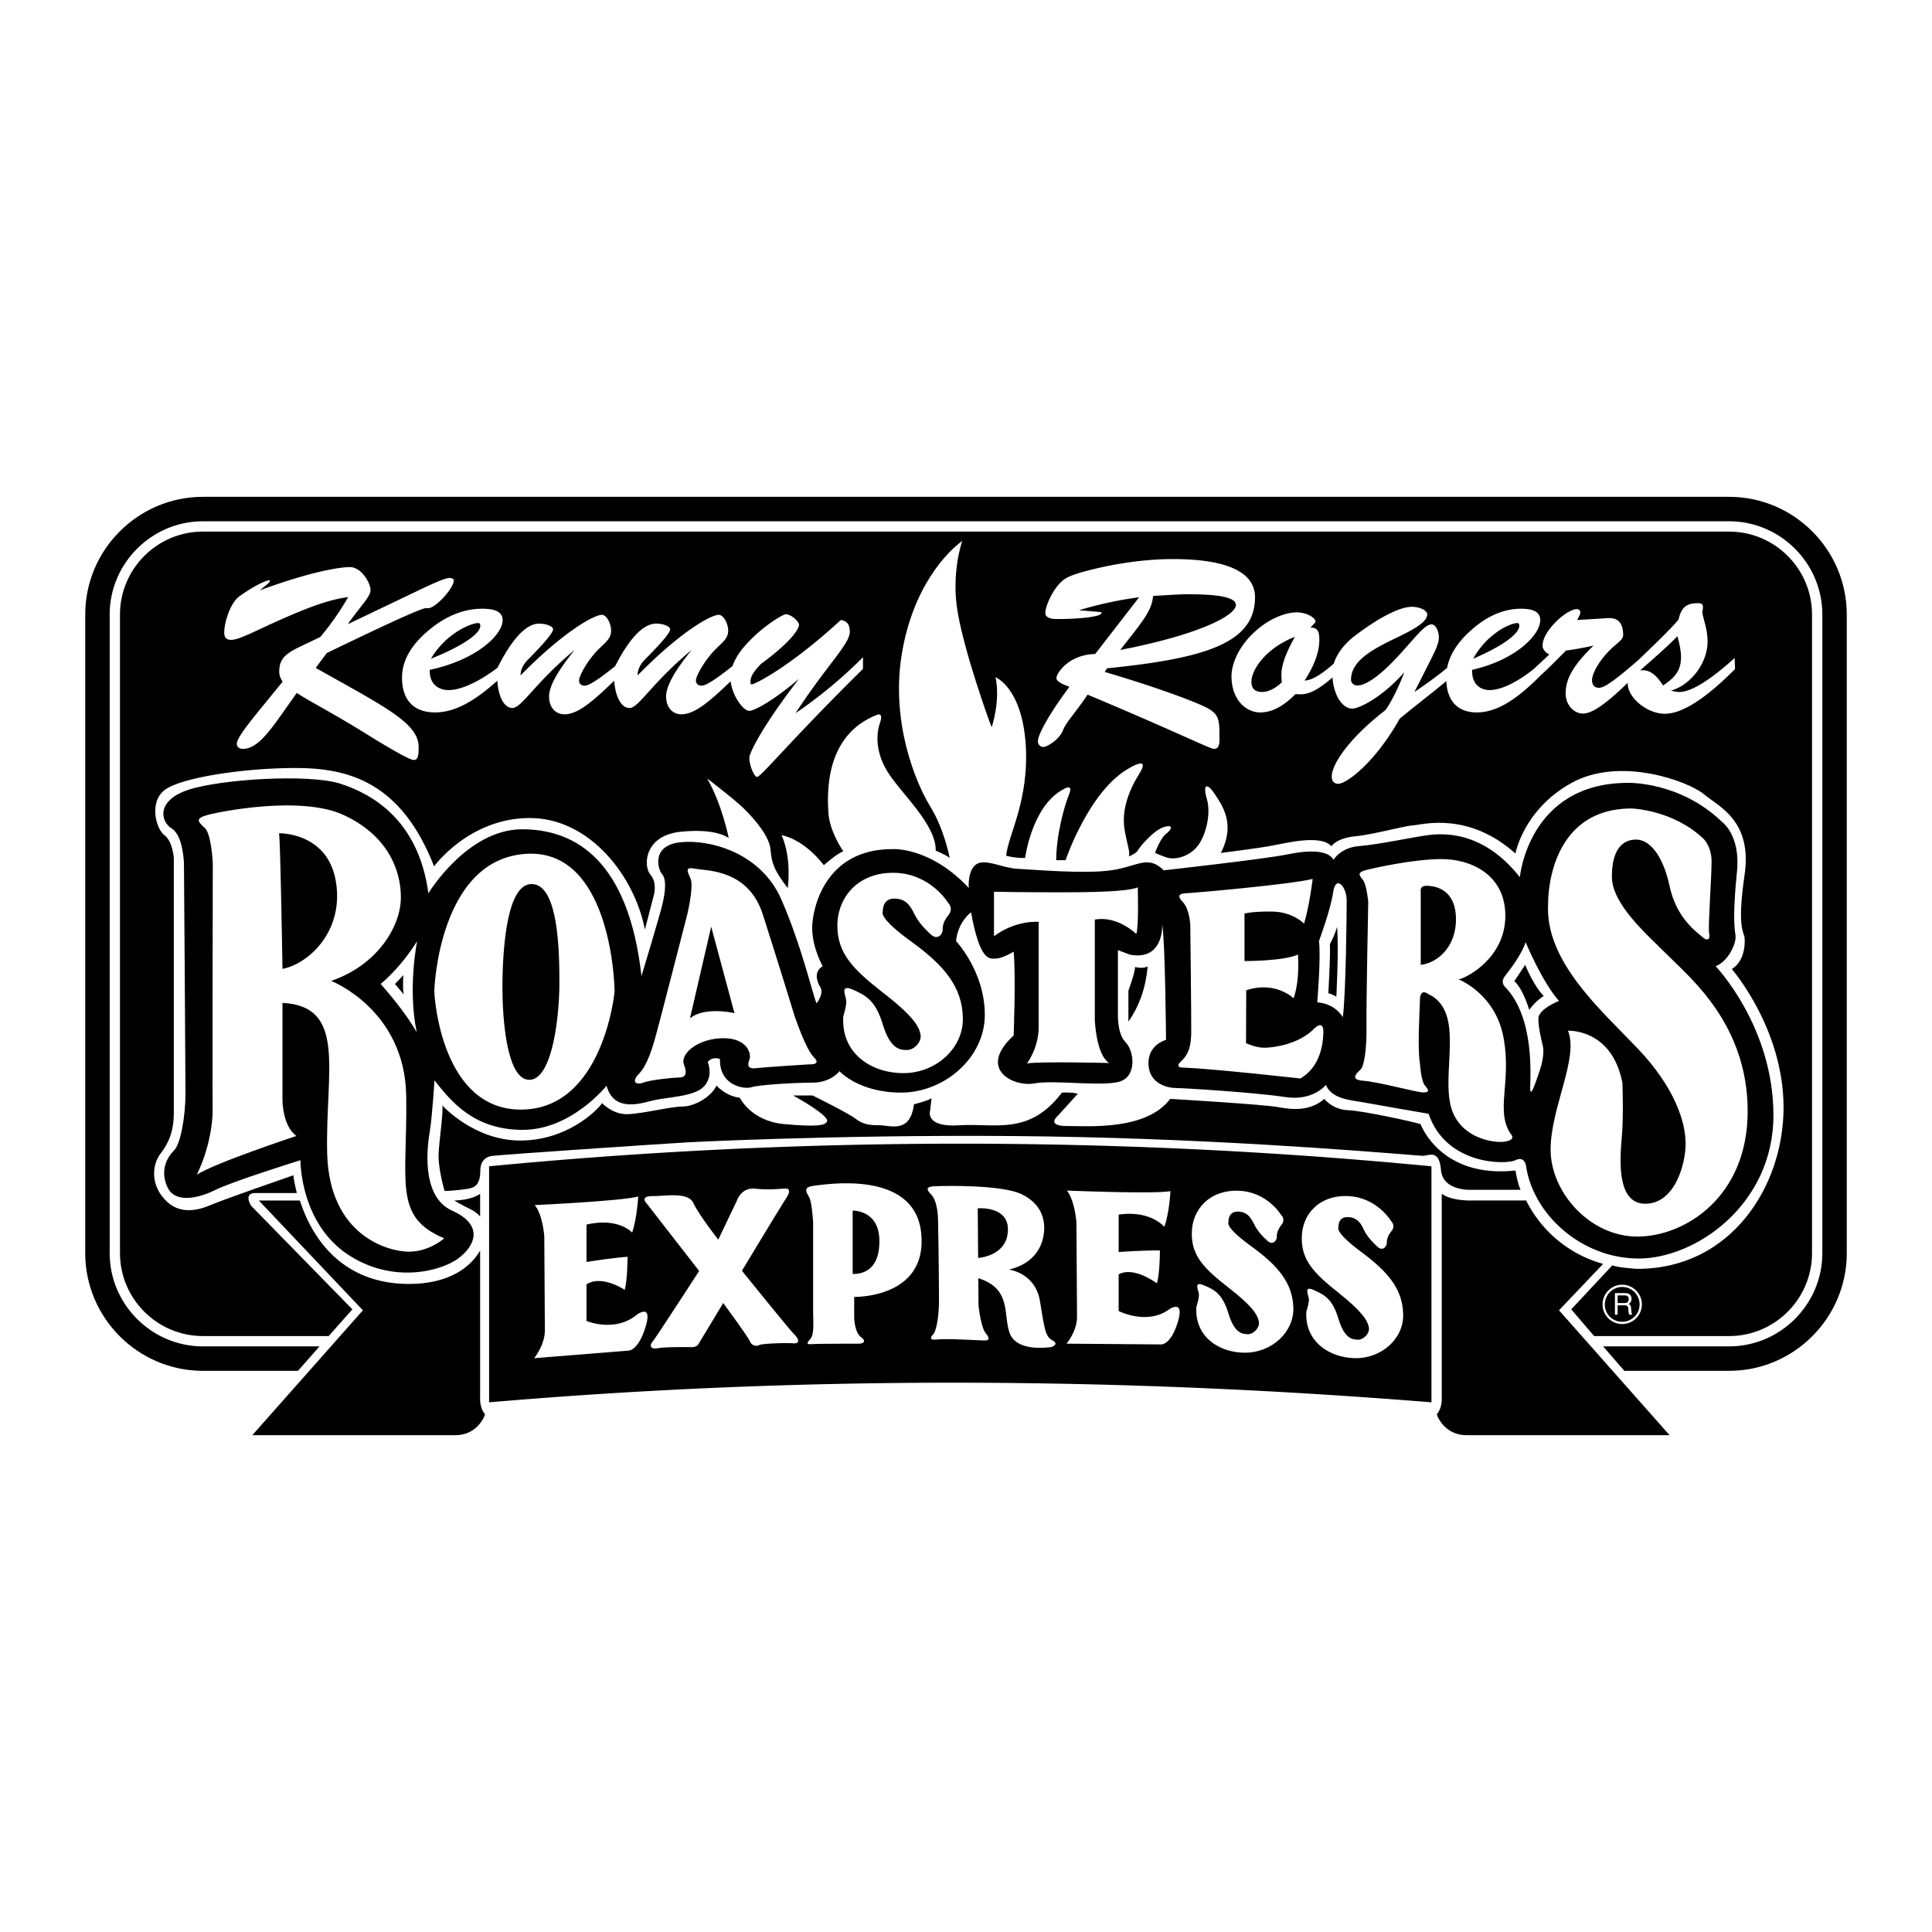
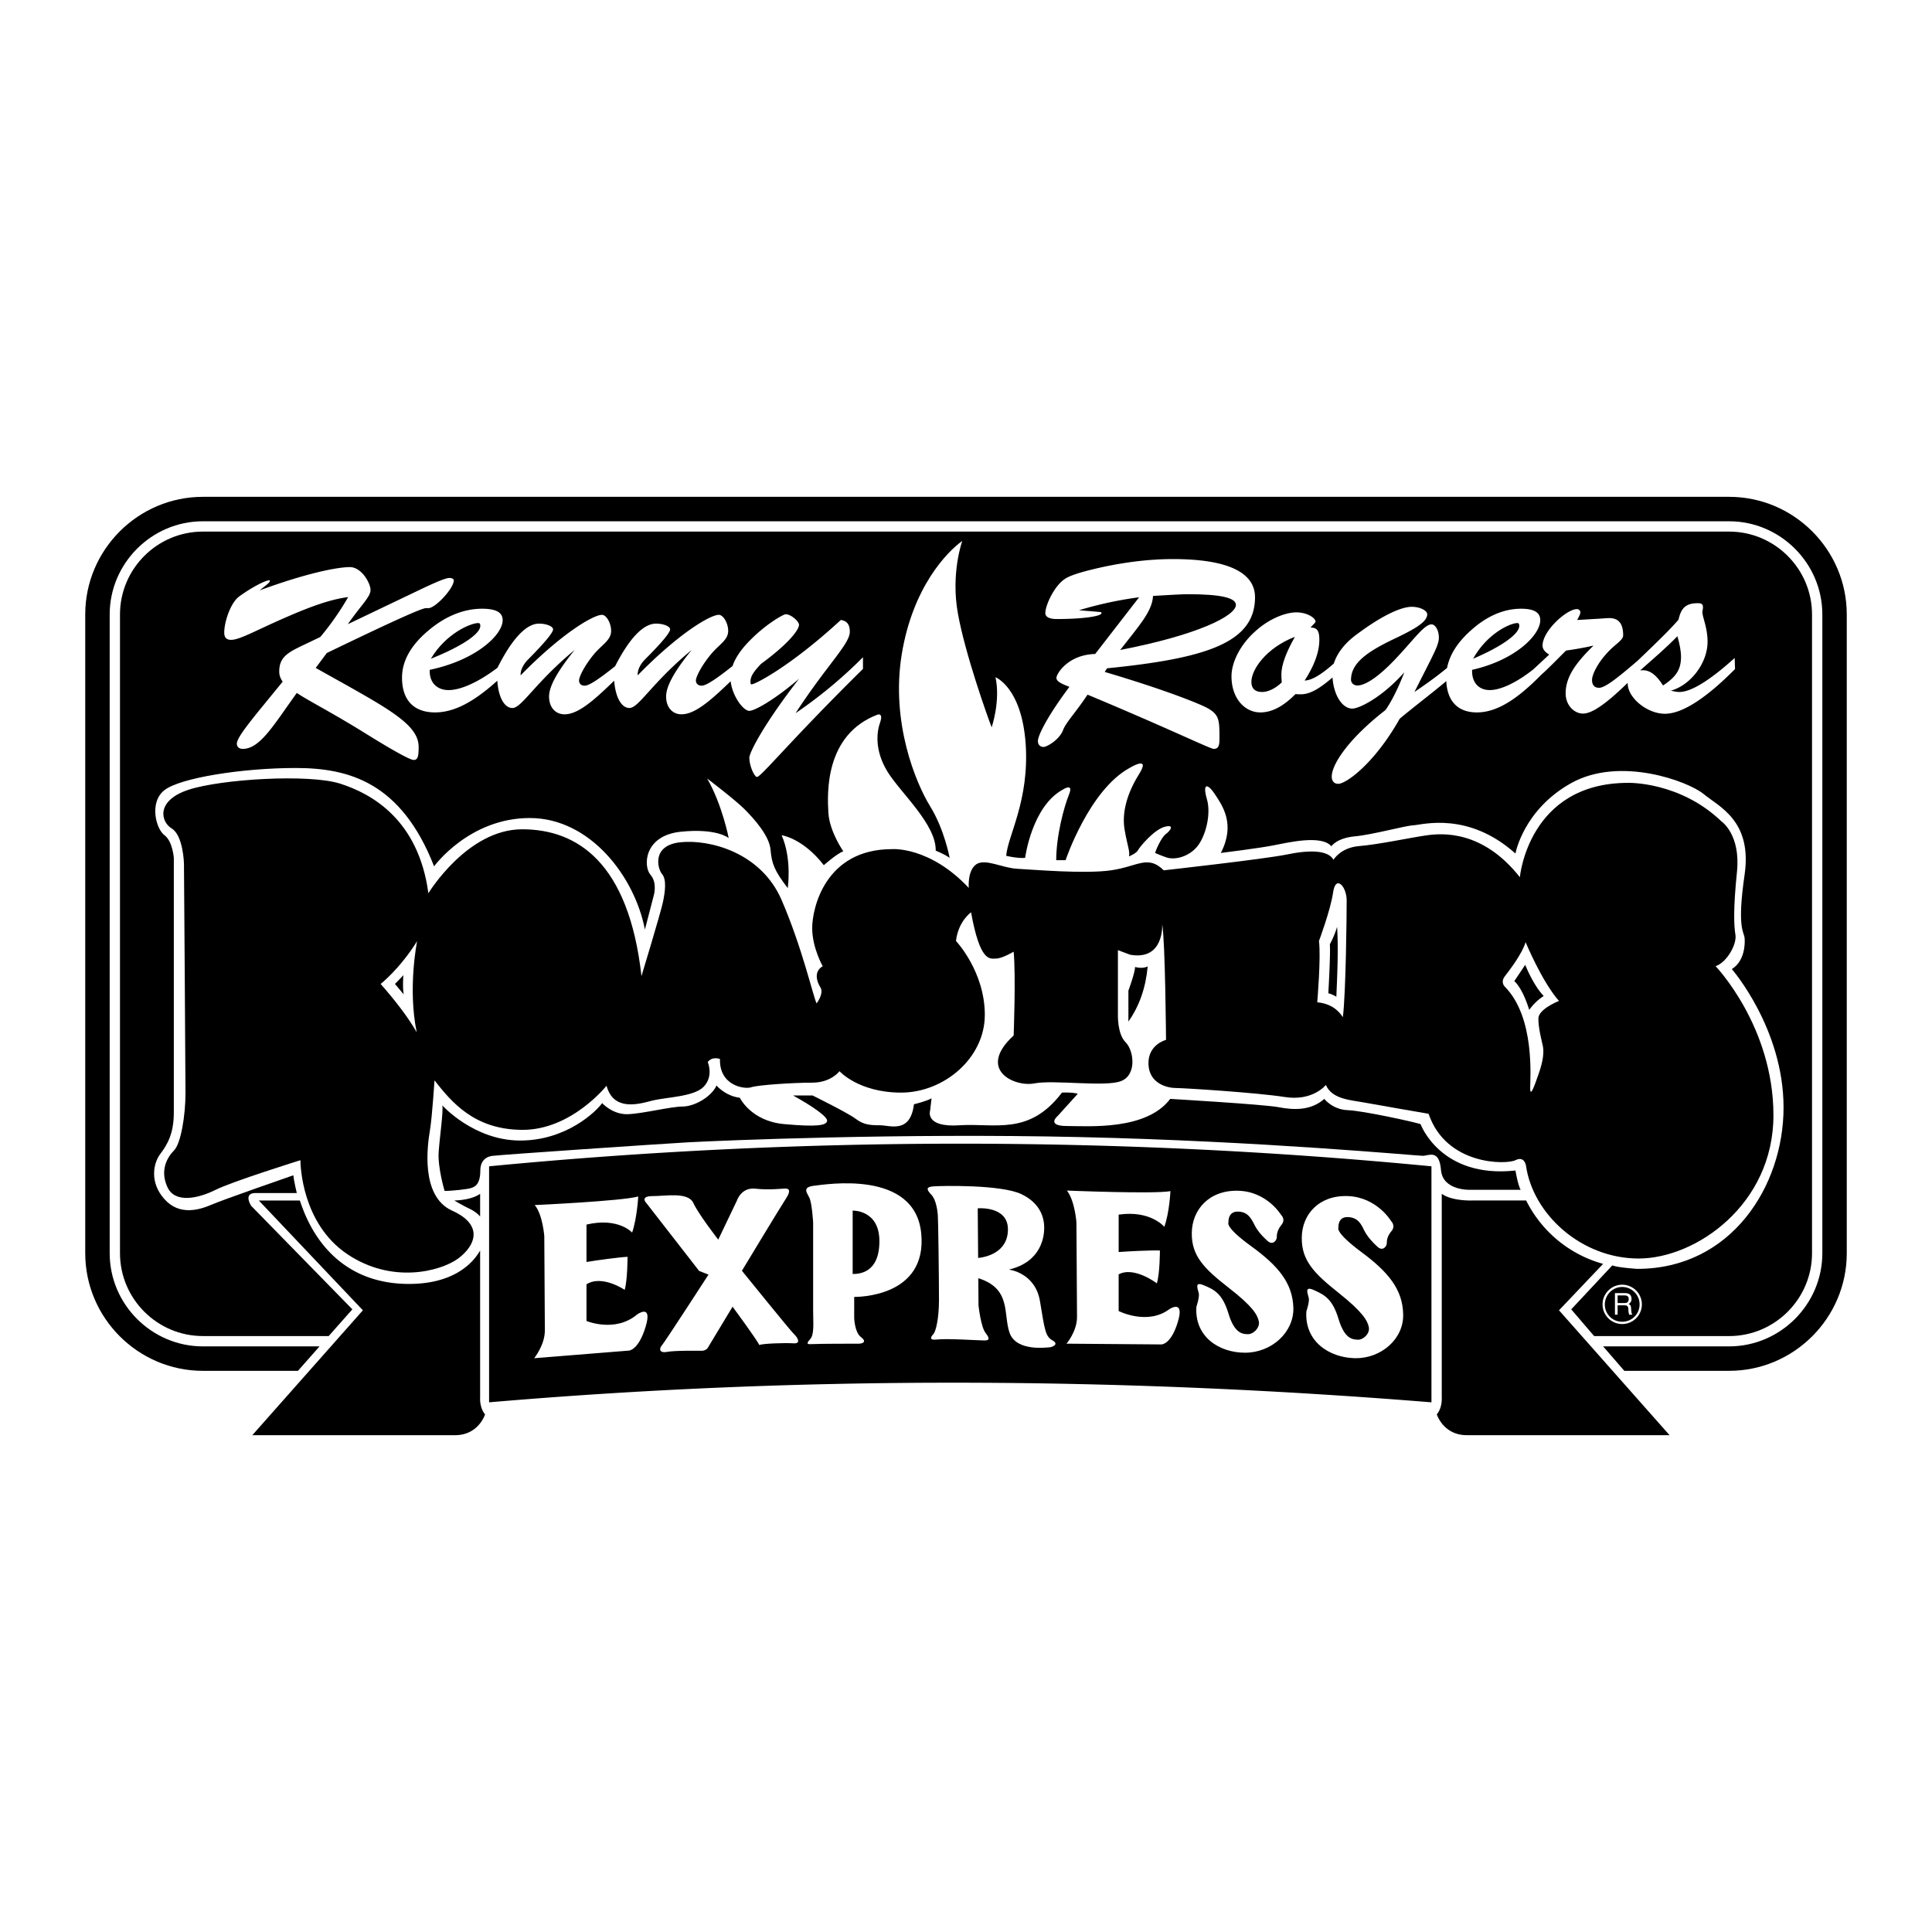
<svg xmlns="http://www.w3.org/2000/svg" width="2500" height="2500" viewBox="0 0 192.756 192.756">
  <g fill-rule="evenodd" clip-rule="evenodd">
-     <path fill="#fff" d="M0 0h192.756v192.756H0V0z" />
    <path d="M20.24 53.037h152.276c4.555 0 8.27 3.715 8.27 8.268v63.727c0 4.553-3.715 8.268-8.27 8.268h-13.469l-2.285-2.666 4.096-4.383c.609.229 2.496.344 2.496.344 9.334 0 14.592-8.211 14.592-16.1 0-7.887-5.162-13.811-5.162-13.811 1.275-.782 1.334-2.497 1.275-3.106-.057-.61-.779-.953 0-6.306.781-5.392-2.553-6.782-4.096-8.059-1.562-1.276-8.324-3.772-13.164-1.105-4.82 2.667-5.602 7.049-5.602 7.049-4.705-4.21-9.258-2.877-10.154-2.819-.875.038-4.039.934-5.867 1.104-1.828.172-2.344.991-2.344.991-.99-1.162-4.268-.381-5.658-.114-1.371.286-5.371.781-5.371.781 1.484-2.876.17-4.706-.611-5.887-.779-1.162-1.219-.991-.779.514.438 1.486-.115 3.715-.992 4.763-.895 1.047-2.285 1.333-3.066 1.047-.762-.267-1.105-.438-1.105-.438.057-.267.609-1.543 1.066-1.886.439-.324.934-.991-.113-.724-1.066.286-2.496 2-2.668 2.343-.172.324-.895.61-.895.61.113-.515-.152-1.01-.438-2.667-.287-1.677.229-3.601 1.447-5.544s-.953-.61-.953-.61c-4.039 2.21-6.383 9.202-6.383 9.202h-.934c0-2.439.781-5.334 1.277-6.554s-.609-.495-.609-.495c-3.105 1.676-3.771 6.82-3.771 6.82-.84.057-1.887-.21-1.887-.21.152-2 2.324-5.506 1.943-11.164-.4-5.658-3.01-6.649-3.01-6.649.514 2.381-.383 4.992-.383 4.992-.381-.953-2.666-7.373-3.371-11.374-.724-4 .438-7.22.438-7.22-1.486 1.067-4.934 4.553-6.039 11.317-1.105 6.782 1.391 12.821 2.839 15.165 1.429 2.324 1.943 5.144 1.943 5.144-.515-.381-1.391-.724-1.391-.724.057-2.648-3.562-5.811-4.839-7.925s-1.048-3.943-.705-4.877c.324-.953-.229-.781-.229-.781-5.334 2-5.049 7.925-4.935 9.811.115 1.886 1.486 3.83 1.486 3.83-.705.286-1.943 1.391-1.943 1.391-2.096-2.705-4.21-2.991-4.21-2.991 1.048 2.381.61 5.277.61 5.277-1.333-1.733-1.601-2.458-1.715-3.829-.114-1.391-1.657-3.105-2.61-4.058-.934-.933-3.715-3.048-3.715-3.048 1.505 2.61 2.152 5.944 2.152 5.944s-1.162-1.01-4.819-.629c-3.658.4-3.715 3.448-2.991 4.287.724.819.324 2.096.324 2.096l-.876 3.372c-1.01-5.258-5.449-11.126-11.488-11.126-6.058 0-9.545 4.82-9.545 4.82-3.277-8.382-8.497-9.812-13.812-9.812-5.334 0-11.545.991-13.088 2.21-1.562 1.219-.839 3.886 0 4.496.819.609.933 2.267.933 2.267v25.395c0 2.059-.61 3.162-1.333 4.115-.724.934-1.105 2.877.4 4.533 1.486 1.678 3.486 1.068 4.648.572 1.162-.514 8.211-2.953 8.211-2.953.057.609.343 1.771.343 1.771h-4.115c-1.276 0-.438 1.277-.438 1.277l10.097 10.326-2.362 2.666H20.24c-4.553 0-8.269-3.715-8.269-8.268V61.305c0-4.554 3.716-8.268 8.269-8.268z" />
    <path d="M20.24 52.008h152.276c5.107 0 9.299 4.191 9.299 9.297v63.727c0 5.105-4.191 9.297-9.299 9.297h-12.572l2.113 2.439h10.459c6.459 0 11.736-5.277 11.736-11.736V61.305c0-6.458-5.277-11.736-11.736-11.736H20.24c-6.458 0-11.736 5.277-11.736 11.736v63.727c0 6.459 5.277 11.736 11.736 11.736h9.487l2.153-2.439H20.24c-5.106 0-9.297-4.191-9.297-9.297V61.305c0-5.106 4.191-9.297 9.297-9.297z" />
    <path d="M47.902 119.105v2.268c-.324-.381-.743-.629-1.144-.818a19.978 19.978 0 0 1-1.429-.781c.629-.02 1.83-.135 2.573-.669zM47.902 124.764v14.67s-.077 1.01.495 1.676c0 0-.648 2.078-2.991 2.078H25.174l11.031-12.459-10.383-10.955h4.096c1.582 4.877 5.125 8.324 10.878 8.324 4.134 0 6.211-1.772 7.106-3.334zM143.844 119.105v20.328s.076 1.01-.494 1.676c0 0 .646 2.078 2.99 2.078h20.232l-11.031-12.459 4.402-4.631a12.211 12.211 0 0 1-7.678-6.324h-5.412c.001 0-1.98.077-3.009-.668zM48.797 116.363a490.585 490.585 0 0 1 94.019 0v23.547c-31.34-2.533-62.661-2.686-94.019 0v-23.547z" />
    <path d="M49.216 115.314s-1.295 0-1.295 1.467c0 1.449-.591 1.639-.934 1.754-.343.113-1.867.285-2.629.285 0 0-.705-2.344-.591-3.906.114-1.58.477-4.037.362-4.629 0 0 3.144 3.506 7.773 3.506 4.61 0 7.602-2.914 8.173-3.734 0 0 1.048 1.162 2.572 1.105 1.524-.057 4.268-.762 5.448-.762 1.163 0 2.858-.934 3.392-2.096 0 0 .876 1.047 2.324 1.219 0 0 1.124 2.344 4.438 2.629 3.334.305 4.153.115 4.268-.285.133-.42-1.505-1.525-3.391-2.572h1.943s3.562 1.752 4.325 2.344c.762.57 1.391.629 2.4.629.991 0 3.029.875 3.391-2.096 0 0 1.219-.287 1.753-.592l-.133 1.182s-.629 1.752 2.934 1.506c3.543-.229 6.934 1.066 10.211-3.258 0 0 .99-.059 1.582.113l-2 2.211s-1.221 1.01.932 1.01c2.172 0 7.906.457 10.289-2.707 0 0 9.182.535 10.764.82 1.582.305 3.277.361 4.609-.82 0 0 .82 1.068 2.344 1.125s6.555 1.162 7.26 1.391c0 0 1.98 5.449 9.467 4.629 0 0 .229 1.391.516 1.926h-5.029s-2.744.113-2.916-1.982c-.17-2.115-1.238-1.41-1.809-1.41-.592 0-16.137-1.467-34.141-1.867-17.984-.418-35.816.344-39.093.516-3.258.187-18.632 1.236-19.509 1.349zM112.582 101.922v-3.086s.666-1.811.666-2.363c0 0 .725.229 1.258-.057-.192 2.133-.838 3.963-1.924 5.506z" />
    <path d="M29.613 69.134c1.086.743 3.448 1.924 6.82 4.02 2.877 1.791 4.496 2.667 4.839 2.667.419 0 .496-.381.496-1.296 0-2.381-3.372-4-10.269-7.887l1.105-1.486c6.153-2.972 9.449-4.477 9.888-4.477h.248c.705 0 2.534-1.981 2.534-2.763 0-.152-.171-.248-.457-.248-.324 0-1.258.381-2.82 1.124L34.7 62.276c1.314-1.886 2.267-2.724 2.267-3.41 0-.686-.896-2.286-2.058-2.286-1.257 0-4.344.609-9.011 2.324l.647-.514c.267-.21.381-.343.381-.458 0-.019-.039-.038-.057-.038-.324 0-1.562.571-3.01 1.619-.857.629-1.486 2.534-1.486 3.601 0 .477.209.724.686.724.819 0 2.362-.876 4.991-2.038 2.591-1.144 4.744-1.981 6.688-2.229a27.747 27.747 0 0 1-2.782 3.982l-.915.438c-2.096 1.01-3.182 1.372-3.182 3.01 0 .362.114.686.343 1.01l-2.305 2.82c-1.448 1.791-2.267 2.876-2.267 3.372 0 .305.229.514.59.514 1.735-.001 3.107-2.42 5.393-5.583z" fill="#fff" />
    <path d="M79.718 67.725c-3.505 4.515-4.954 7.354-4.954 7.868 0 .857.515 1.924.762 1.924.4 0 3.448-3.753 10.574-10.783v-1.163a46.04 46.04 0 0 1-6.726 5.582c3.125-4.801 5.411-6.896 5.411-8.115 0-.724-.267-1.086-.896-1.182-5.049 4.649-8.554 6.42-8.897 6.42-.114 0-.114-.095-.114-.286 0-.553.381-1.048 1.048-1.753 2.61-1.905 3.791-3.353 3.791-3.905 0-.324-.781-1.048-1.333-1.048-.21 0-1.905.934-3.524 2.572-.896.895-1.486 1.752-1.772 2.591-1.619 1.295-2.648 1.962-3.067 1.962-.381 0-.59-.209-.59-.533 0-.286.476-1.372 1.543-2.648.8-.952 1.677-1.371 1.677-2.286 0-.781-.496-1.6-.934-1.6-.838 0-3.963 1.81-8.097 6.039v-.076c0-.476.248-1.029.743-1.524 1.658-1.658 2.496-2.667 2.496-2.991 0-.286-.629-.571-1.41-.571-1.238 0-2.629 1.41-4.077 4.248-1.601 1.276-2.591 1.943-3.029 1.943-.381 0-.571-.209-.571-.533 0-.286.457-1.372 1.523-2.648.819-.952 1.677-1.371 1.677-2.286 0-.781-.476-1.6-.914-1.6-.838 0-3.982 1.81-8.116 6.039v-.076c0-.476.267-1.029.762-1.524 1.639-1.658 2.477-2.667 2.477-2.991 0-.286-.629-.571-1.41-.571-1.238 0-2.667 1.467-4.134 4.401-2.019 1.524-3.734 2.229-4.877 2.229-1.104 0-1.886-.686-1.886-1.886v-.134c4.629-.972 7.277-3.486 7.277-4.953 0-.781-.667-1.144-2.057-1.144-1.791 0-3.658.724-5.392 2.21-1.715 1.448-2.591 3.01-2.591 4.668 0 2.267 1.2 3.467 3.296 3.467 1.924 0 3.887-1.067 6.211-3.163.114 1.695.724 2.724 1.505 2.724.934 0 2.248-2.515 6.211-5.792-1.677 2.077-2.553 3.601-2.553 4.648 0 1.067.628 1.772 1.543 1.772 1.295 0 2.762-1.219 4.953-3.353.134 1.695.743 2.724 1.524 2.724.934 0 2.229-2.515 6.211-5.792-1.696 2.077-2.553 3.601-2.553 4.648 0 1.067.629 1.772 1.524 1.772 1.295 0 2.743-1.2 4.915-3.296.172 1.486 1.258 2.953 1.867 2.953.457.002 2.323-.95 4.953-3.198zM108.504 69.306c8.174 3.41 12.23 5.41 12.594 5.41.457 0 .57-.305.57-1.009 0-1.848-.018-2.381-1.143-3.029-.648-.381-4.059-1.791-10.307-3.639l.229-.362c9.906-.991 14.766-2.553 14.766-7.087 0-2.496-2.764-3.811-8.193-3.811-2.514 0-5.41.362-8.4 1.124-1.201.305-1.982.591-2.344.838-1.066.667-1.982 2.629-1.982 3.429 0 .362.363.591 1.145.591 2.686 0 4.457-.286 4.457-.591 0-.133-.113-.096-.4-.133l-1.848-.153a38.205 38.205 0 0 1 6.002-1.295l-4.383 5.658c-2.742.076-3.867 2-3.867 2.381 0 .343.439.572 1.295.896-2.209 2.953-3.143 4.858-3.143 5.411 0 .381.248.59.572.59.285 0 1.543-.667 1.943-1.695.285-.762 1.294-1.79 2.437-3.524z" fill="#fff" />
    <path d="M173.068 65.648c-2.514 2.268-4.361 3.392-5.523 3.392-.248 0-.516-.057-.84-.133 1.982-.553 3.658-2.762 3.658-4.877 0-1.429-.514-2.438-.514-2.972 0-.114.057-.267.057-.477 0-.286-.133-.4-.496-.4-1.18 0-1.676.438-1.941 1.638-.668.8-2.039 2.153-4.078 4.096-2.039 1.752-3.258 2.706-3.848 2.706-.457 0-.705-.267-.705-.781 0-.534.572-1.772 1.771-2.972.686-.686 1.334-1.029 1.334-1.486 0-1.22-.496-1.715-1.391-1.715-.268 0-.572.038-.953.057l-2.248.133c.229-.4.324-.647.324-.762 0-.172-.152-.324-.344-.324-1.027 0-3.43 2.172-3.43 3.639 0 .343.23.648.668.895l-1.6 1.486c-1.791 1.41-3.316 2.058-4.344 2.058-1.029 0-1.754-.686-1.754-1.886v-.133c4.324-.972 6.801-3.486 6.801-4.953 0-.781-.627-1.144-1.924-1.144-1.695 0-3.428.724-5.049 2.21-1.295 1.162-2.076 2.4-2.324 3.696-1.295 1.067-2.4 1.81-3.258 2.4l1.621-3.201c.457-.934.818-1.639.818-2.229 0-.724-.361-1.314-.725-1.314-.705 0-1.6 1.295-3.391 3.22-1.791 1.943-3.182 2.876-4.02 2.876-.324 0-.629-.229-.629-.571 0-1.676 1.639-2.782 4.096-3.982 2.229-1.048 3.506-1.771 3.506-2.553 0-.362-.705-.743-1.543-.743-1.086 0-3.01.896-5.506 2.763-1.201.876-1.963 1.905-2.268 2.896-1.238 1.086-2.172 1.677-2.914 1.696.971-1.505 1.467-2.858 1.467-4.058 0-.857-.191-1.219-.82-1.219h-.057c.285-.362.496-.476.496-.61 0-.343-.82-.914-1.906-.914-1.104 0-2.725.647-4.057 1.848-1.582 1.391-2.42 3.163-2.42 4.534 0 2.229 1.352 3.601 2.877 3.601 1.162 0 2.324-.629 3.504-1.829.211.019.42.019.553.019.916 0 1.887-.591 3.145-1.677.113 1.734.953 3.105 1.98 3.105.668 0 2.934-1.086 5.182-3.62-.723 1.886-1.428 3.144-1.885 3.772-3.754 2.915-5.354 5.449-5.354 6.63 0 .477.266.724.646.724.801 0 3.641-2.058 6.135-6.497 1.695-1.41 3.277-2.591 4.648-3.753.096 2.058 1.201 3.125 3.049 3.125 1.963 0 3.963-1.257 6.383-3.715.666-.591 1.486-1.429 2.514-2.458a31.088 31.088 0 0 0 2.744-.495c-1.791 1.752-2.781 3.143-2.781 4.763 0 1.2.857 2.02 1.732 2.02.953 0 2.4-1.067 4.459-3.067v.057c0 1.429 1.924 3.029 3.715 3.029 1.695 0 4.039-1.486 6.992-4.458l-.035-1.106z" fill="#fff" />
    <path d="M42.987 65.725c1.505-2.534 3.981-3.563 4.725-3.563.152 0 .21.077.21.286-.001.743-1.658 1.962-4.935 3.277zM111.762 64.848c1.83-2.362 3.201-3.83 3.277-5.392 1.811-.114 2.971-.171 3.486-.171 3.201 0 4.781.343 4.781 1.067.001 1.086-3.827 3.01-11.544 4.496zM127.879 68.087c-.666.628-1.371.953-1.961.953-.705 0-1.068-.343-1.068-1.01 0-1.238 1.486-3.391 4.344-4.496-.895 1.581-1.352 2.839-1.352 3.753 0 .228.017.476.037.8zM146.969 65.725c1.41-2.534 3.715-3.563 4.42-3.563.133 0 .191.077.191.286 0 .743-1.545 1.962-4.611 3.277zM163.639 66.887c1.334-1.181 2.609-2.267 3.715-3.411.229.801.361 1.467.361 2.077 0 1.257-.514 2-1.791 2.838-.646-1.01-1.256-1.524-2.037-1.524-.076.001-.153.02-.248.02zM18.354 86.147s-.076-2.8-1.219-3.486c-1.124-.686-1.581-2.8 1.677-3.868 3.276-1.067 12.002-1.6 15.126-.609 3.105.99 7.811 3.562 8.802 10.936 0 0 3.867-6.382 9.354-6.382 5.468 0 10.631 3.277 11.907 14.649 0 0 1.905-6.286 2.134-7.353.229-1.066.381-2.286-.076-2.819s-1.067-2.877 1.829-3.182c2.876-.305 8.04.991 10.097 5.772 2.058 4.763 3.125 9.544 3.486 10.306 0 0 .762-.99.381-1.6-.381-.609-.667-1.582.229-2.115 0 0-1.048-1.829-1.048-3.81 0-1.943 1.277-7.868 7.963-7.868 0 0 3.734-.305 7.658 3.867 0 0-.152-1.752.762-2.362.914-.591 2.572.381 4.096.457 1.525.076 6.688.533 9.336.152 2.668-.381 3.658-1.581 5.258 0 0 0 10.098-1.124 12.289-1.581 2.209-.458 4.113-.458 4.648.533 0 0 .686-1.22 2.57-1.372 1.906-.153 5.088-.838 6.688-1.067 1.602-.229 5.621-.534 9.336 4.172 0 0 .838-9.411 10.801-9.411 0 0 5.164-.152 9.336 3.867 0 0 1.904 1.296 1.523 5.011-.381 3.734-.305 5.373-.152 6.287.152.914-.838 2.743-1.98 3.124 0 0 5.771 6.002 5.771 14.879 0 8.898-7.734 14.289-13.449 14.289s-10.555-4.42-11.24-9.277c0 0-.152-.992-1.049-.533-.914.457-6.914.533-8.668-4.631 0 0-5.314-.914-6.535-1.143-1.219-.229-3.104-.305-3.713-1.734 0 0-1.297 1.658-4.117 1.201-2.799-.438-10.096-.895-10.857-.895-.764 0-2.648-.383-2.725-2.363s1.752-2.439 1.752-2.439-.076-9.792-.381-11.544c0 0 .229 3.658-3.201 3.048l-1.219-.458v6.383s-.076 1.98.762 2.801c.838.838 1.143 3.275-.457 3.885-1.582.609-6.688-.152-8.648.229-1.982.381-5.773-1.371-2.059-4.781 0 0 .229-5.926 0-8.363 0 0-1.143.686-1.752.686-.59 0-1.582.457-2.497-4.611 0 0-1.276.876-1.504 2.858 0 0 2.876 3.03 2.876 7.374 0 4.324-4.095 7.754-8.344 7.754s-6.154-2.135-6.154-2.135-.838 1.143-2.724 1.143c-1.905 0-5.411.229-6.077.457-.686.229-3.201-.152-3.125-2.818 0 0-.762-.305-1.22.305 0 0 .61 1.371-.381 2.438-.971 1.049-3.791 1.049-5.239 1.43-1.429.381-3.792.99-4.477-1.506 0 0-3.486 4.402-8.364 4.402-4.858 0-7.125-2.82-8.801-4.936 0 0-.229 3.639-.458 5.012-.229 1.371-.991 6.533 2.21 7.982 3.182 1.428 2.343 3.486.61 4.781-1.753 1.277-6.611 2.572-11.088-.457-4.496-3.049-4.649-8.82-4.649-9.354 0 0-6.839 2.133-8.497 2.971-1.677.838-4.039 1.373-4.782-.305-.762-1.676 0-2.971.667-3.639.686-.686 1.144-3.506 1.144-5.695 0-2.211-.152-22.939-.152-22.939z" />
-     <path d="M84.138 101.389s.362-1.125.286-1.619c-.076-.496-.628-1.582.629-1.049 1.238.553 2.286 1.01 3.029 3.506.762 2.496 1.752 2.533 2.419 2.533s1.505-.779 1.334-1.58c-.152-.781-.743-1.83-3.753-4.154-2.991-2.342-4.572-3.924-4.535-6.762.039-2.801 2.134-5.277 5.715-5.182 3.582.076 5.334 2.991 5.334 2.991s.572.552.039 1.219c-.553.647-.591 1.181-.591 1.524 0 .324-.458 1.029-1.124.458-.667-.591-1.295-1.296-1.657-2.02-.381-.762-.801-1.601-2.039-1.601-1.257 0-1.143 1.334-1.143 1.334s-.496.552 2.838 2.953c3.334 2.42 5.067 4.533 5.144 7.582.095 3.049-2.686 5.545-5.925 5.545-3.257-.001-6.248-2.003-6-5.678zM68.573 91.215s.667-2.782.324-3.544c-.324-.781-.61-1.219.514-.99 1.105.209 5.239.038 6.688 4.534 1.429 4.458 3.144 10.041 3.144 10.041s1.104 3.371 1.943 4.209c.838.82-.438.725-.438.725s-4.382.268-5.258.381c-.896.115-.933-.285-.724-.838.229-.553-.171-2.152-2.591-2.152-2.438 0-4.382 1.504-3.924 2.666.438 1.162-.115 1.258-.572 1.258-.438 0-2.762.229-3.467.496-.724.285-1.276-.039-.458-.877.838-.838 1.391-2.705 1.772-4.154.398-1.429 3.047-11.755 3.047-11.755zM43.33 98.816s.419-13.336 9.412-13.641c7.944-.248 8.573 12.23 8.573 13.773 0 0-1.105 11.756-9.354 11.756-7.812.001-8.631-10.974-8.631-11.888zM21.23 86.128s-.133-2.934-.8-3.524c-.667-.61-.991-.934.209-1.276 1.2-.343 9.412-2 13.679 0s5.677 5.334 5.677 8.211c0 2.839-2.286 6.725-6.954 8.325 0 0 7.354 2.859 7.487 11.469.133 8.611-1.333 12.08 3.791 14.213 0 0-1.467 1.334-3.524 1.334-2.077 0-7.944-1.6-8.154-9.812-.19-8.211 2-14.668-4.458-15.012v9.734s0 2.555 1.391 3.545c0 0-8.078 2.666-9.945 3.867 0 0 1.543-2.857 1.6-6.592-.056 3.734.001-24.482.001-24.482zM99.17 93.406v-4.438s1.924.057 6.934.057c5.012 0 6.82-.229 7.412-.495 0 0 .113 4.039-.154 4.648 0 0-1.865-1.848-4.133-1.429v10.001s.113 3.467 1.428 4.307c0 0-6.762-.172-8.191.037 0 0 1.162-1.523 1.162-3.619V91.977c-.001 0-2.212-.228-4.458 1.429zM118.754 92.244s-.096-1.505-.666-2.152c-.592-.629-.611-.934.246-.972.84-.038 10.422-.876 12.631-1.429 0 0-.285 2.496-.857 4.458 0 0-1.123-1.162-3.123-1.2-1.982-.038-2.82.19-2.82.19v4.744s3.867.02 5.334-.647c0 0 .211 2.535-.438 4.363 0 0-1.791-1.771-4.725-.801l-.02 5.277s.934.457 1.83.457c.875 0 3.447-.322 4.99-1.924 0 0 .953-.99.896.477-.059 1.447-.457 3.43-2.287 4.516 0 0-8.516-.953-11.602-1.086 0 0-1.105.094-.268-.668.82-.762.934-1.676.973-2.705.021-1.048-.094-10.898-.094-10.898zM136.51 89.996s-.152-1.733-.533-2.209c-.4-.477-.553-.724.209-.953.762-.21 4.82-1.124 7.658-1.124 2.82 0 6.344 1.486 6.344 5.658s-3.809 6.191-4.666 6.343c0 0 3.695 1.41 4.496 5.869.799 4.477-.838 7.162.686 9.525 0 0 .648.57-.477.781-1.125.229-4.973-.324-5.582-3.982-.629-3.678 1.371-9.105-2.172-10.744 0 0-.781-.611-.801.57-.037 1.201-.266 4.916 0 6.402 0 0 .096 1.695.496 2.172s.477.686-.172.686c-.666 0-4.439-1.049-5.963-1.162-1.523-.096-.533-.877-.285-1.125.324-.322.609-1.809.59-4.248-.037-2.42.172-12.459.172-12.459zM154.455 90.187s-.246-9.526 8.346-9.526c0 0 4.133.133 7.162 3.029 0 0 .801.743.801 2.286 0 1.562-.361 6.478-.248 7.106.135.609-.113.914-.723.362-.629-.553-2.553-1.905-3.221-5.049-.686-3.163-2.039-4.629-3.334-4.629-1.314 0-2.42.915-2.42 3.696 0 2.782 3.525 5.792 5.754 8.021 2.229 2.228 7.793 6.859 7.793 15.394 0 8.533-6.25 12.496-11.012 12.496-4.764 0-8.65-4.457-8.65-8.668 0-4.191 2.84-9.145 1.734-11.869 0 0 4.381-.248 5.43 5.201 0 0 .133 3.145-.057 5.373-.191 2.229-.553 6.688 2.342 6.688 2.916 0 4.021-3.887 4.021-6.002s-1.049-5.562-4.764-9.469c-3.694-3.887-9.276-8.706-8.954-14.44z" fill="#fff" />
    <path d="M37.976 98.168s1.887-1.467 3.639-4.267c0 0-.953 4.687-.039 9.087-.856-1.486-2.076-3.086-3.6-4.82zM131.422 99.998s.383-4.497.172-6.116c0 0 1.145-3.048 1.41-4.839.248-1.81 1.354-.61 1.354.8 0 1.41-.076 9.202-.381 11.641-.668-1.009-1.563-1.39-2.555-1.486zM150.15 98.455s-.496-.439 0-1.068c.496-.627 1.752-2.304 2.057-3.39 0 0 1.639 3.962 3.334 5.867 0 0-2.057.801-2.057 1.754s.305 2.115.438 2.705c.135.59.057 1.486-.4 2.781-.457 1.314-.855 2.439-.855 1.449-.001-.992.493-7.032-2.517-10.098z" fill="#fff" />
    <path d="M40.244 97.293s-.095 1.295.038 1.924l-.876-1.049c-.001 0 .532-.533.838-.875zM133.328 99.445s-.477-.285-.801-.344c0 0 .229-3.923.152-4.896 0 0 .42-.724.725-1.733.133 2.268.02 4.706-.076 6.973zM152.57 100.76s-.572-2.02-1.486-2.877l1.086-1.619s.818 2.059 1.848 3.105a5.256 5.256 0 0 0-1.448 1.391zM73.279 101.084s-2.934-.705-4.439.514l2.115-9.144 2.324 8.63zM52.989 88.205c2.724-.077 2.838 6.649 2.819 10.191-.038 3.258-.743 9.355-3.01 9.336-2.286-.02-2.705-6.324-2.667-9.678.038-3.429.438-9.792 2.858-9.849zM28.184 96.664s-.21-12.803-.343-13.527c0 0 4.877-.133 5.677 4.858.801 4.992-2.8 8.193-5.334 8.669zM141.748 96.264v-7.373s-.094-.515.553-.515c.648 0 2.82.171 2.953 3.067.133 2.877-1.734 4.612-3.506 4.821z" />
-     <path d="M97.607 127.527l.018 2.705s.229 2.191.725 2.781c.477.609.285.725-.152.725-.418 0-3.772-.211-4.706-.096-.934.113-.552-.344-.343-.572.19-.229.533-1.391.533-3.391 0-1.982-.076-8.154-.114-8.42-.019-.287-.133-1.525-.647-2.059-.515-.553-.534-.781.229-.838s6.744-.191 8.763.781c2.02.971 2.268 2.533 2.268 3.354 0 .838-.248 3.391-3.525 4.172 0 0 2.629.285 3.105 3.162s.533 3.506 1.258 3.906c.705.398-.096.686-.324.686s-3.277.457-3.963-1.43c-.668-1.884.209-4.419-3.125-5.466zM81.127 121.982s-.114-1.98-.381-2.496c-.248-.514-.724-1.027.438-1.18 1.181-.135 10.097-1.639 10.726 4.742.629 6.383-6.382 6.346-6.687 6.346v2.096s.038 1.428.667 1.904c.629.477.19.666-.229.666-.4 0-3.962 0-4.534.039-.591.037-.743 0-.305-.477s.305-1.619.305-2.838v-8.802zM69.754 126.803l-5.258-6.764s-.724-.705.629-.705c1.333 0 3.543-.438 4.058.705.534 1.145 2.477 3.639 2.477 3.639l1.867-3.904s.419-1.314 1.791-1.182c1.372.152 2.686 0 2.839 0 .152 0 .99-.172.305.914-.705 1.086-4.439 7.277-4.439 7.277s4.877 6.039 5.201 6.326c.305.285.781.971-.076.914-.838-.057-3.105.02-3.391.172a.674.674 0 0 1-.934-.363c-.172-.438-2.667-3.828-2.667-3.828l-2.4 3.98s-.153.42-.686.42c-.514 0-2.686-.039-3.486.115-.781.133-.762-.363-.457-.688.283-.321 4.627-7.028 4.627-7.028zM106.447 118.783s8.725.361 10.326.057c0 0-.096 2.152-.611 3.562 0 0-1.352-1.678-4.553-1.219v3.732c1.029-.076 3.277-.189 4.115-.152 0 0 0 2.307-.305 3.277 0 0-2.268-1.734-3.811-.895v3.656s2.857 1.467 5.068-.189c0 0 1.543-1.029.838 1.275-.686 2.287-1.639 2.248-1.639 2.248l-9.469-.076s1.049-1.219 1.049-2.666l-.059-9.43c.002.002-.15-2.152-.949-3.18z" fill="#fff" />
+     <path d="M97.607 127.527l.018 2.705s.229 2.191.725 2.781c.477.609.285.725-.152.725-.418 0-3.772-.211-4.706-.096-.934.113-.552-.344-.343-.572.19-.229.533-1.391.533-3.391 0-1.982-.076-8.154-.114-8.42-.019-.287-.133-1.525-.647-2.059-.515-.553-.534-.781.229-.838s6.744-.191 8.763.781c2.02.971 2.268 2.533 2.268 3.354 0 .838-.248 3.391-3.525 4.172 0 0 2.629.285 3.105 3.162s.533 3.506 1.258 3.906c.705.398-.096.686-.324.686s-3.277.457-3.963-1.43c-.668-1.884.209-4.419-3.125-5.466zM81.127 121.982s-.114-1.98-.381-2.496c-.248-.514-.724-1.027.438-1.18 1.181-.135 10.097-1.639 10.726 4.742.629 6.383-6.382 6.346-6.687 6.346v2.096s.038 1.428.667 1.904c.629.477.19.666-.229.666-.4 0-3.962 0-4.534.039-.591.037-.743 0-.305-.477s.305-1.619.305-2.838v-8.802zM69.754 126.803l-5.258-6.764s-.724-.705.629-.705c1.333 0 3.543-.438 4.058.705.534 1.145 2.477 3.639 2.477 3.639l1.867-3.904s.419-1.314 1.791-1.182c1.372.152 2.686 0 2.839 0 .152 0 .99-.172.305.914-.705 1.086-4.439 7.277-4.439 7.277s4.877 6.039 5.201 6.326c.305.285.781.971-.076.914-.838-.057-3.105.02-3.391.172c-.172-.438-2.667-3.828-2.667-3.828l-2.4 3.98s-.153.42-.686.42c-.514 0-2.686-.039-3.486.115-.781.133-.762-.363-.457-.688.283-.321 4.627-7.028 4.627-7.028zM106.447 118.783s8.725.361 10.326.057c0 0-.096 2.152-.611 3.562 0 0-1.352-1.678-4.553-1.219v3.732c1.029-.076 3.277-.189 4.115-.152 0 0 0 2.307-.305 3.277 0 0-2.268-1.734-3.811-.895v3.656s2.857 1.467 5.068-.189c0 0 1.543-1.029.838 1.275-.686 2.287-1.639 2.248-1.639 2.248l-9.469-.076s1.049-1.219 1.049-2.666l-.059-9.43c.002.002-.15-2.152-.949-3.18z" fill="#fff" />
    <path d="M53.351 120.23s8.726-.4 10.326-.857c0 0-.114 2.152-.609 3.602 0 0-1.353-1.545-4.553-.801v3.734c1.01-.172 3.277-.477 4.096-.516 0 0 0 2.305-.286 3.297 0 0-2.267-1.543-3.81-.553v3.658s2.858 1.199 5.048-.648c0 0 1.562-1.143.857 1.201-.705 2.361-1.657 2.4-1.657 2.4l-9.469.762s1.067-1.314 1.067-2.764l-.057-9.41c-.001.001-.153-2.151-.953-3.105zM130.336 130.842s.307-.895.248-1.314c-.076-.4-.514-1.277.496-.82 1.01.459 1.848.84 2.457 2.859.609 2.037 1.41 2.076 1.963 2.096.533 0 1.199-.611 1.066-1.258-.133-.648-.609-1.506-3.029-3.43s-3.695-3.219-3.658-5.506c.02-2.305 1.715-4.248 4.611-4.135 2.896.115 4.305 2.496 4.305 2.496s.477.457.039.99c-.438.516-.477.953-.477 1.238 0 .268-.381.82-.914.344s-1.049-1.066-1.354-1.676c-.285-.611-.629-1.277-1.639-1.297-1.01-.018-.914 1.049-.914 1.049s-.4.438 2.287 2.438c2.705 2.002 4.115 3.734 4.172 6.193.076 2.457-2.172 4.438-4.801 4.4-2.628-.058-5.048-1.714-4.858-4.667zM119.363 130.385s.305-.914.248-1.314c-.076-.42-.516-1.277.494-.838 1.01.418 1.85.799 2.459 2.818s1.428 2.059 1.963 2.059c.533 0 1.199-.648 1.066-1.277-.135-.646-.592-1.486-3.029-3.371-2.42-1.887-3.695-3.164-3.658-5.449.02-2.305 1.715-4.287 4.611-4.211 2.895.059 4.305 2.42 4.305 2.42s.477.438.037.973c-.438.533-.475.971-.475 1.256 0 .268-.363.84-.916.363-.533-.477-1.047-1.049-1.332-1.658-.305-.59-.648-1.275-1.658-1.275s-.914 1.086-.914 1.086-.4.438 2.285 2.381c2.705 1.961 4.115 3.676 4.191 6.135.059 2.457-2.191 4.477-4.82 4.477s-5.046-1.622-4.857-4.575z" fill="#fff" />
    <path d="M97.588 125.508l-.039-4.953s3.012-.268 3.012 2.096c0 2.341-2.231 2.781-2.973 2.857zM85.071 127.107v-6.324s2.667-.096 2.667 3.047c0 3.145-1.962 3.277-2.667 3.277z" />
    <path d="M163.811 130.137c0-1.066-.877-1.963-1.963-1.963s-1.963.896-1.963 1.963c0 1.086.877 1.963 1.963 1.963s1.963-.877 1.963-1.963z" fill="#fff" />
    <path d="M163.582 130.137c0 .973-.781 1.734-1.734 1.734a1.712 1.712 0 0 1-1.734-1.715c0-.973.781-1.754 1.734-1.754s1.734.782 1.734 1.735z" />
    <path d="M161.123 131.166h.268v-.934h.725c.438 0 .322.4.361.666l.057.268h.324c-.115-.191-.076-.229-.115-.516-.018-.381-.037-.418-.246-.551.209-.152.285-.268.285-.535-.039-.494-.361-.551-.686-.551h-.973v2.153z" fill="#fff" />
    <path d="M162.096 129.242c.172 0 .438.057.4.418-.039.287-.211.344-.4.344h-.705v-.762h.705z" />
  </g>
</svg>